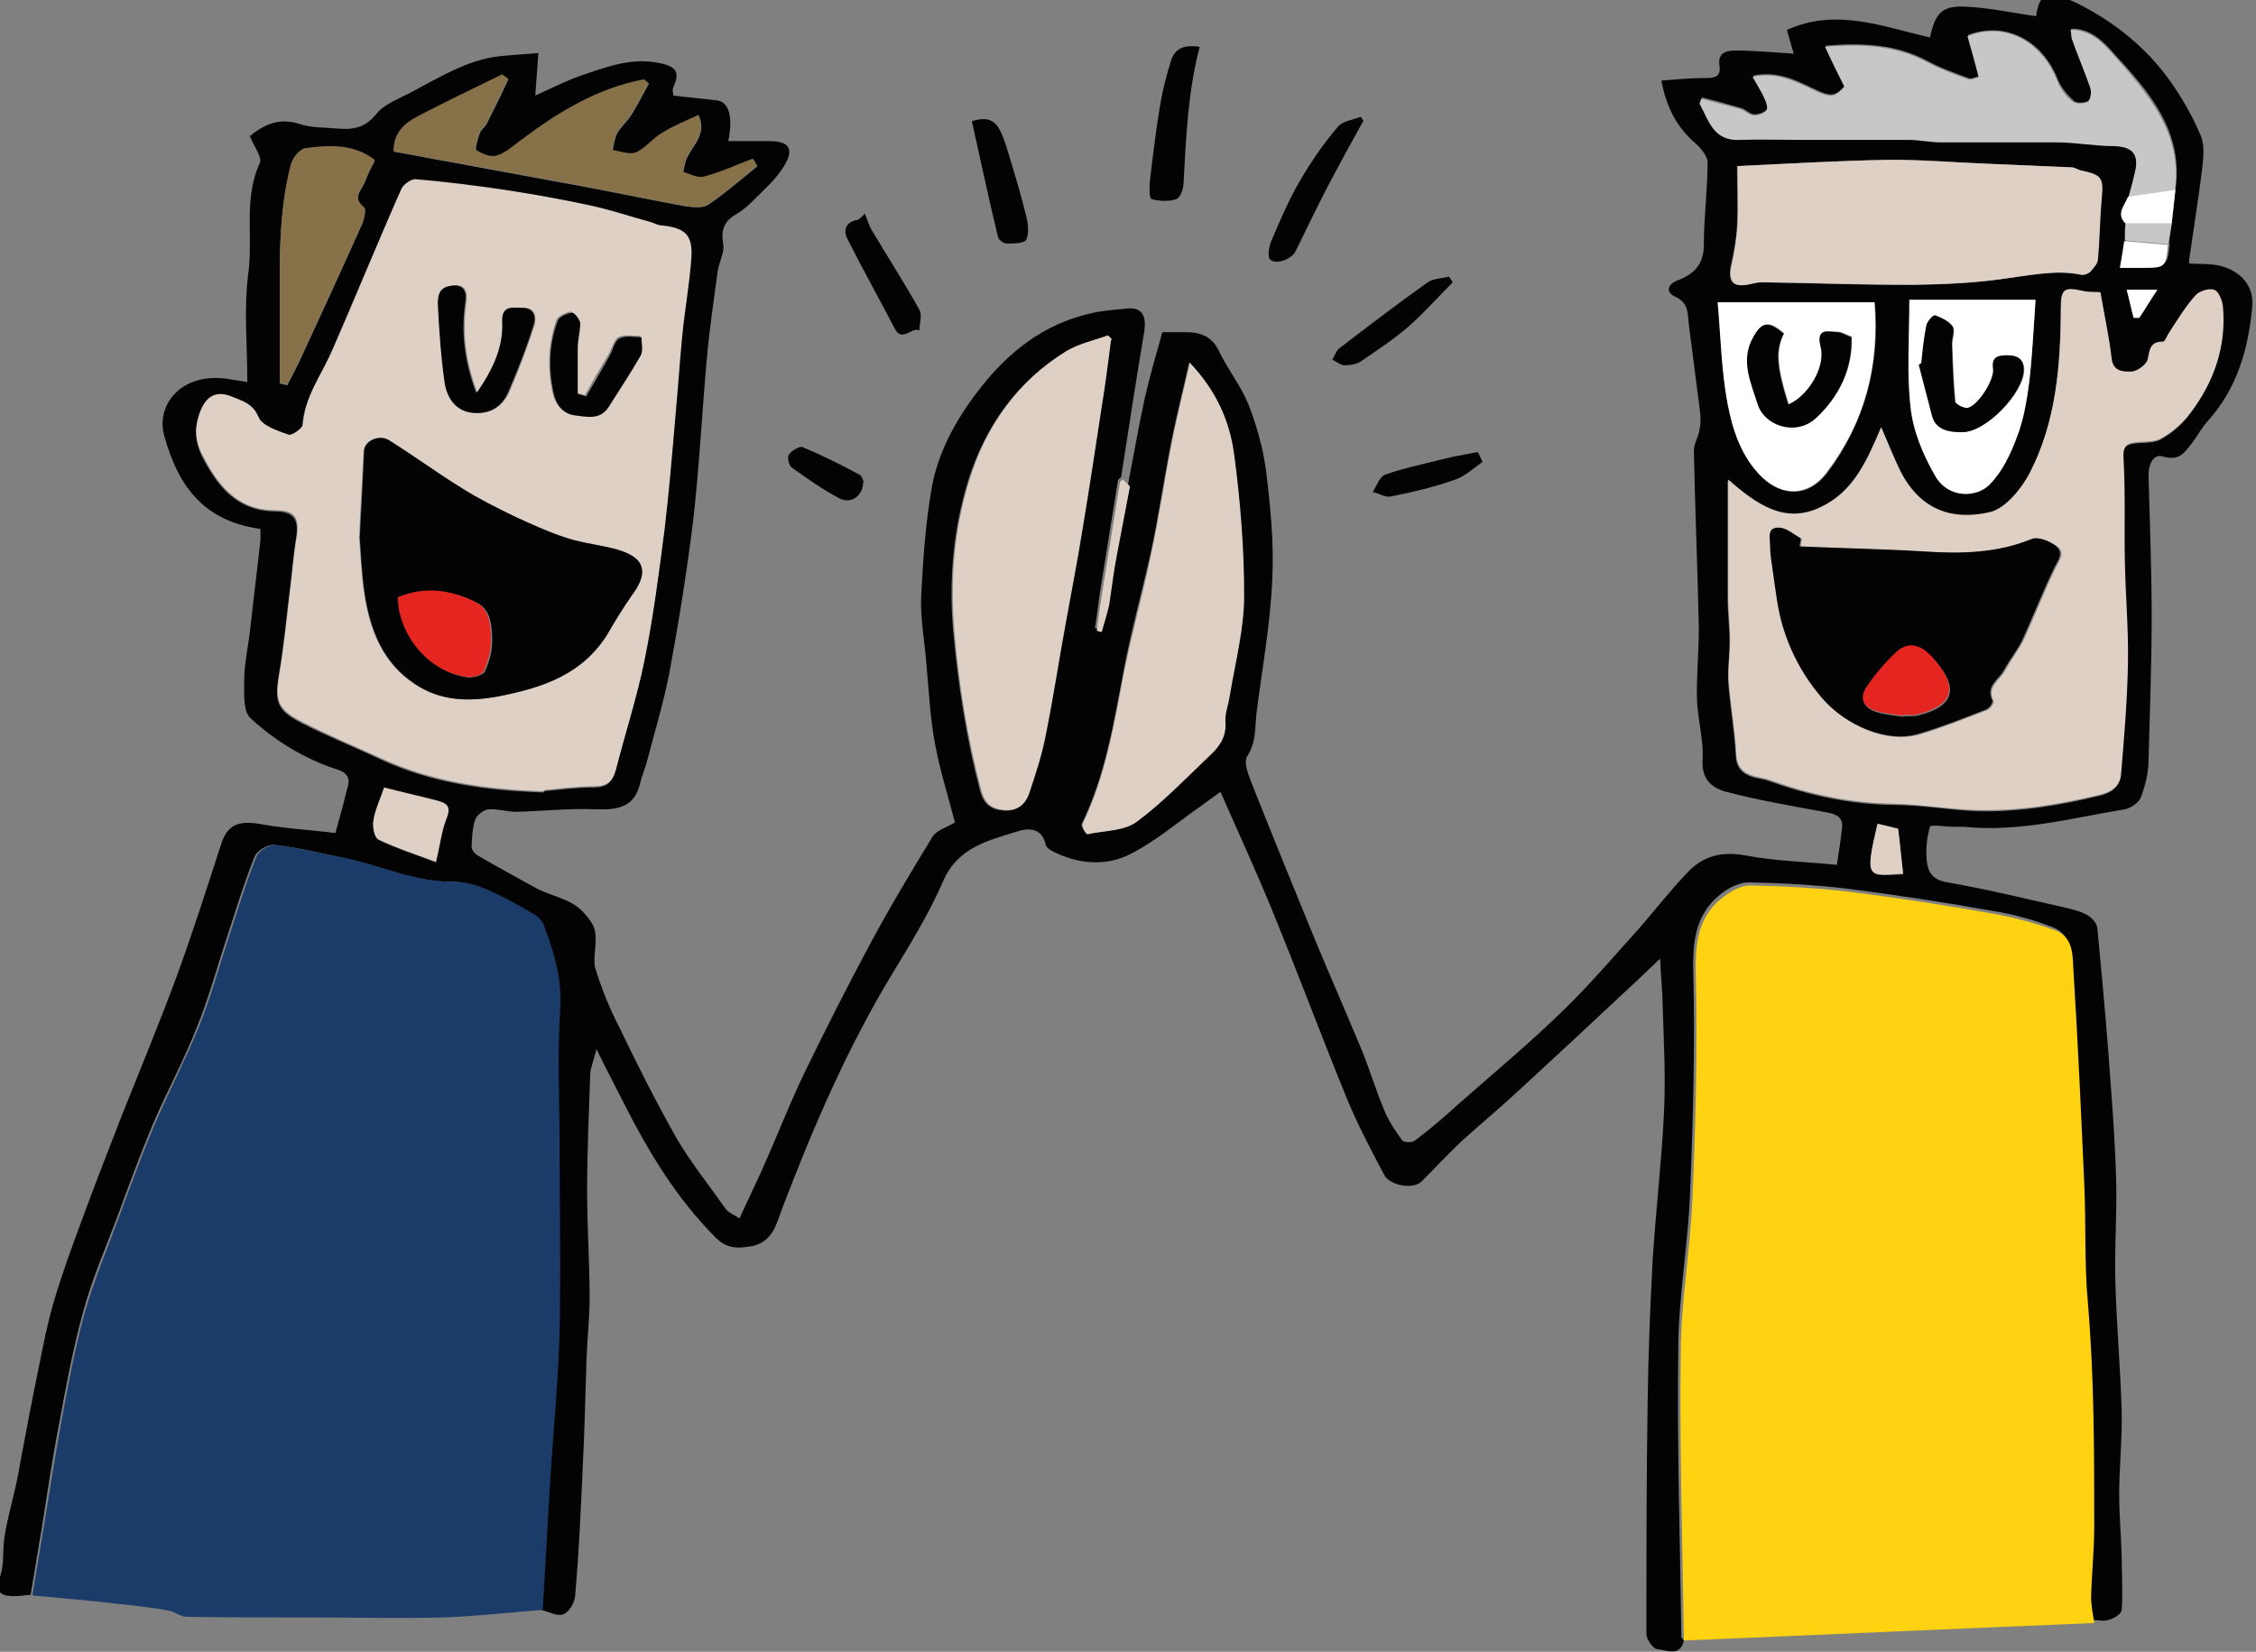
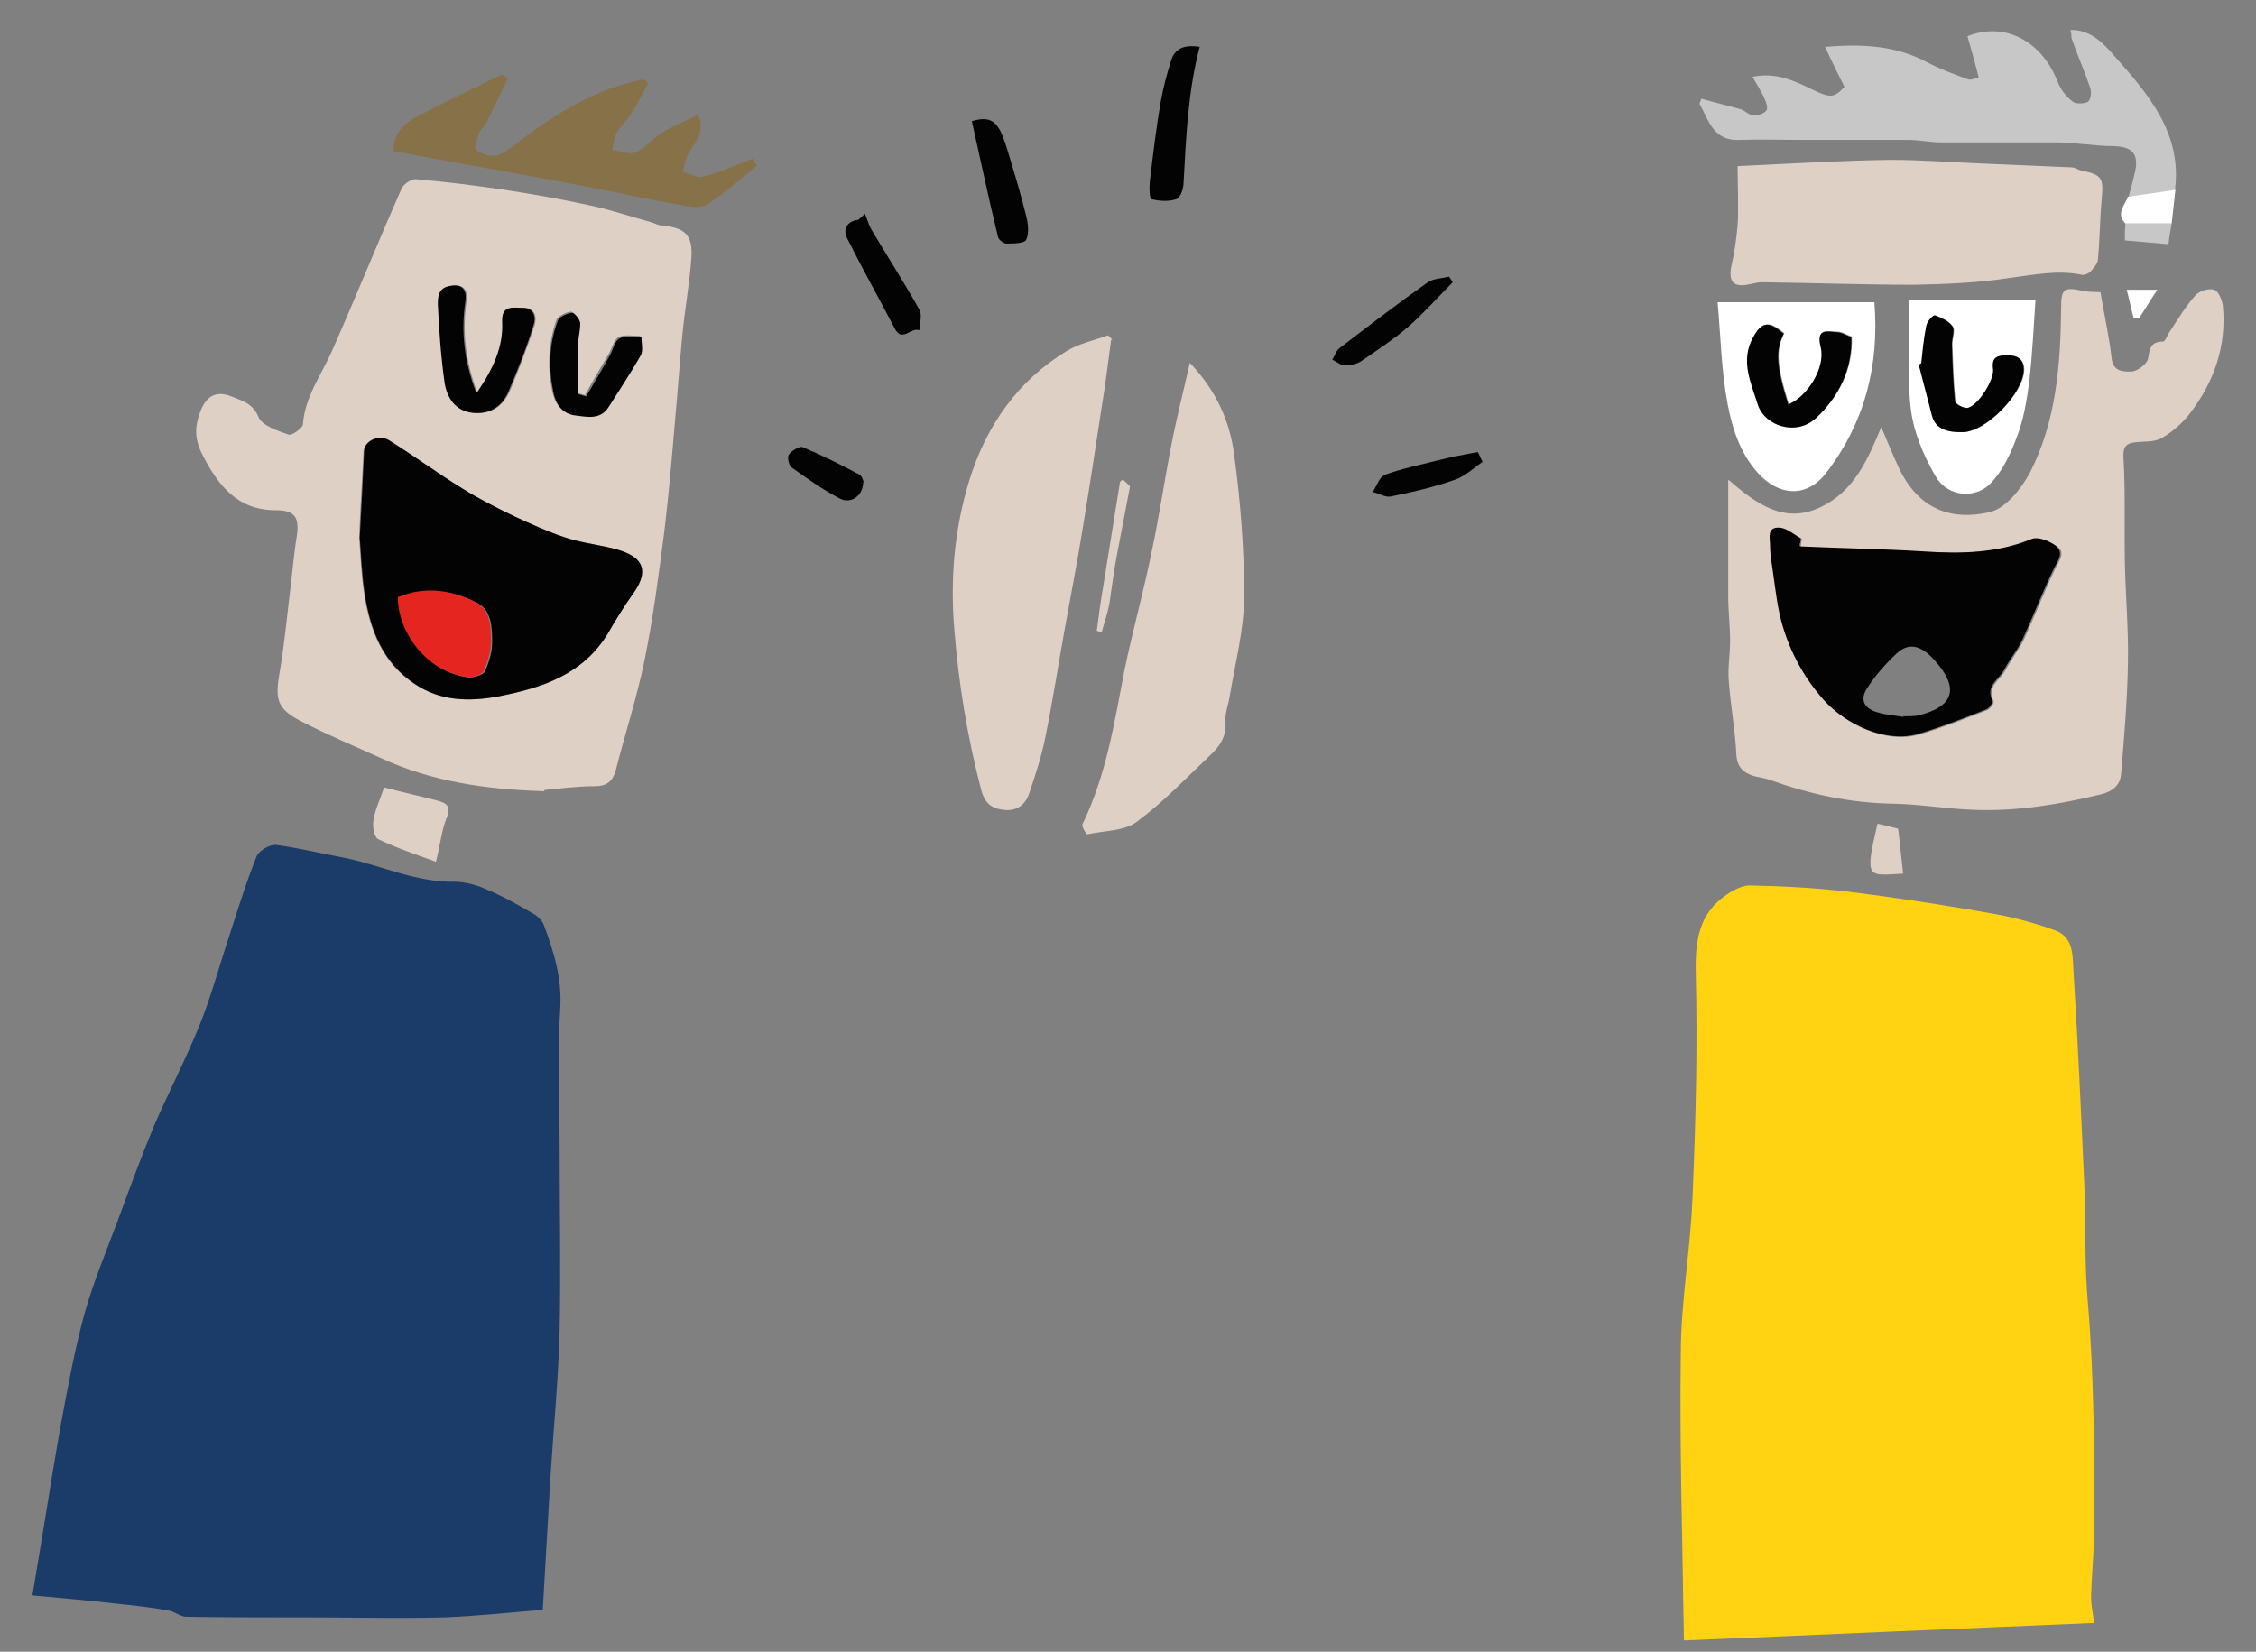
<svg xmlns="http://www.w3.org/2000/svg" id="Calque_2" viewBox="0 0 36.12 26.45">
  <rect x="0" y="0" width="36.12" height="26.45" fill="#808080" stroke="none" />
  <defs>
    <style>.cls-1{fill:#1b3b69;}.cls-1,.cls-2,.cls-3,.cls-4,.cls-5,.cls-6,.cls-7,.cls-8{stroke-width:0px;}.cls-2{fill:#e52520;}.cls-3{fill:#030304;}.cls-4{fill:#fff;}.cls-5{fill:#ffd311;}.cls-6{fill:#c8c7c7;}.cls-7{fill:#877148;}.cls-8{fill:#dfd0c6;}</style>
  </defs>
  <g id="Calque_1-2">
-     <path class="cls-3" d="m26.96,26.27c-.06.27-.28.15-.42.14-.07,0-.18-.16-.18-.24,0-1.25,0-2.5.02-3.74.01-.75.04-1.5.08-2.25.05-.78.14-1.55.18-2.33.03-.58,0-1.16-.02-1.74,0-.23-.03-.46-.04-.76-.17.16-.29.28-.41.39-.61.57-1.22,1.14-1.84,1.71-.29.27-.59.52-.88.78-.24.22-.46.46-.69.69-.13.13-.51.07-.6-.11-.21-.4-.43-.81-.6-1.23-.4-.98-.77-1.97-1.17-2.95-.26-.64-.55-1.27-.85-1.95-.11.08-.22.16-.33.24-.37.26-.71.55-1.1.75-.4.21-.85.17-1.26-.04-.04-.02-.1-.06-.11-.11-.06-.27-.28-.26-.44-.21-.47.15-.96.25-1.2.8-.22.51-.51.98-.8,1.46-.73,1.2-1.28,2.48-1.78,3.79-.09.23-.14.54-.51.6-.23.04-.39.02-.55-.14-.63-.63-1.08-1.38-1.48-2.17-.13-.26-.27-.52-.43-.85-.04.17-.09.28-.1.39-.02.62-.05,1.25-.05,1.88,0,.57.04,1.14.04,1.71,0,.34-.04.67-.05,1.01-.02.57-.03,1.13-.06,1.7-.03.68-.06,1.36-.12,2.04,0,.12-.09.28-.19.32-.09.04-.23-.04-.36-.07.04-.69.08-1.39.12-2.08.05-.8.13-1.6.15-2.4.03-.97,0-1.95,0-2.92,0-.74-.04-1.49.01-2.23.03-.48-.1-.9-.26-1.33-.02-.07-.08-.14-.14-.17-.24-.14-.49-.28-.74-.39-.17-.07-.37-.14-.55-.14-.62.01-1.17-.25-1.75-.38-.37-.08-.74-.17-1.11-.21-.1-.01-.27.09-.31.18-.17.42-.3.85-.44,1.28-.16.48-.29.97-.48,1.44-.21.54-.49,1.05-.72,1.59-.2.48-.38.97-.56,1.46-.19.51-.41,1.01-.55,1.53-.16.58-.27,1.17-.38,1.77-.11.56-.19,1.12-.28,1.68-.06.36-.12.72-.18,1.08-.08,0-.16.02-.24.02-.21,0-.34-.03-.25-.31.07-.2.04-.42.07-.63.04-.26.11-.51.17-.77.04-.17.07-.34.1-.51.09-.48.18-.96.28-1.44.07-.35.14-.71.24-1.05.13-.44.29-.88.45-1.31.21-.57.43-1.14.65-1.7.29-.73.59-1.45.86-2.18.26-.71.49-1.43.72-2.14.1-.31.27-.39.65-.32.39.07.79.09,1.18.14.08-.28.14-.51.2-.75.04-.14-.03-.22-.15-.26-.53-.17-1.01-.46-1.41-.83-.12-.11-.1-.39-.1-.59,0-.29.07-.58.1-.87.05-.46.11-.93.16-1.39,0-.06,0-.12,0-.18-.86-.12-1.3-.62-1.54-1.49-.14-.5.28-1.03,1.03-.91.11.02.22.03.3.05,0-.61-.06-1.2.02-1.78.07-.57-.08-1.17.18-1.73.04-.09-.09-.26-.16-.43.21-.17.46-.31.81-.19.19.06.4.05.61.07.24.02.44-.02.61-.24.12-.15.34-.23.53-.33.46-.24.91-.53,1.44-.59.19-.02.39-.03.62-.05-.02.24-.03.44-.05.68.27-.12.52-.25.79-.34.39-.13.76-.27,1.2-.18.29.06.32.16.22.39-.02.04,0,.09,0,.13.24.03.47.05.71.08.18.03.25.26.17.65.23,0,.45,0,.66,0,.31,0,.4.12.24.39-.14.23-.35.41-.54.6-.07.07-.15.13-.23.18-.2.11-.25.26-.21.49.02.13-.07.28-.09.43-.06.45-.13.91-.17,1.36-.08.87-.12,1.74-.22,2.61-.1.82-.23,1.63-.38,2.44-.09.47-.23.93-.35,1.39-.03.13-.09.26-.12.39-.09.39-.36.43-.7.42-.43-.02-.85.03-1.28.04-.15,0-.3-.05-.44-.04-.08,0-.19.09-.22.16-.05.14-.05.29-.06.44,0,.05.05.11.1.14.31.18.62.35.93.52.26.14.57.17.77.4.08.09.17.2.18.31.03.19-.04.4,0,.57.1.33.23.65.39.96.29.6.59,1.2.92,1.78.23.39.52.75.78,1.12.04.06.13.09.22.15.12-.26.23-.49.34-.73.24-.53.45-1.08.7-1.6.34-.7.69-1.39,1.06-2.08.31-.58.65-1.14.99-1.7.07-.11.25-.16.36-.23-.11-.42-.24-.83-.32-1.26-.08-.43-.1-.87-.14-1.31-.03-.36-.1-.72-.08-1.08.03-.58.07-1.16.17-1.72.1-.55.37-1.05.71-1.5.48-.64,1.07-1.12,1.87-1.29.18-.04.37-.05.55-.07.23-.02.31.11.27.37-.13.78-.25,1.55-.37,2.33-.02.02-.04.03-.05.05-.09.56-.18,1.12-.27,1.68-.04.23-.06.46-.1.69.03,0,.05.01.08.02.04-.15.1-.29.12-.44.05-.26.08-.52.12-.78.06-.37.14-.74.21-1.1.09-.46.17-.93.27-1.39.08-.35.18-.69.28-1.05.13,0,.25,0,.38,0,.24,0,.42.07.53.31.14.29.35.55.47.85.13.33.23.69.28,1.05.07.58.13,1.17.1,1.75-.03.71-.16,1.42-.25,2.12-.03.24,0,.47-.15.71-.08.13.07.41.14.61.32.8.64,1.59.97,2.39.23.55.47,1.1.7,1.65.14.33.24.68.38,1.01.07.18.18.34.29.49.03.04.17.04.21,0,.24-.18.46-.37.68-.57.58-.51,1.17-1,1.72-1.54.42-.41.8-.86,1.19-1.29.26-.3.5-.61.78-.9.25-.26.55-.33.92-.26.48.09.97.1,1.46.15.03-.2.06-.38.08-.57.03-.19-.08-.24-.24-.27-.54-.1-1.08-.19-1.61-.33-.23-.06-.4-.2-.38-.51.02-.32-.08-.65-.09-.97-.01-.38.03-.76.03-1.14-.02-.95-.06-1.89-.08-2.84,0-.11.07-.22.09-.33.02-.1.02-.2.01-.29-.06-.47-.12-.93-.18-1.4-.02-.18,0-.35-.22-.45-.14-.06-.14-.19.04-.26.26-.1.42-.25.42-.57,0-.44.06-.88.06-1.32,0-.1-.11-.23-.2-.31-.29-.25-.46-.57-.54-1,.25-.02.48-.04.7-.04.14,0,.26-.01.23-.2-.03-.21.11-.24.26-.24.3,0,.6.03.93.05-.04-.13-.07-.24-.11-.38.79-.36,1.54-.05,2.29.12.09-.41.2-.52.62-.49.36.02.72.1,1.08.15.05-.37.18-.44.67-.2.58.29,1.09.7,1.47,1.23.19.27.36.56.49.87.07.15.05.35.03.53-.06.49-.14.98-.21,1.47,0,.02,0,.05,0,.06.17.01.35,0,.51.04.33.09.53.33.5.65-.06.67-.24,1.31-.71,1.83-.1.11-.16.23-.25.35-.12.15-.2.3-.47.22-.16-.05-.24.15-.23.32.02.75.05,1.5.05,2.25,0,.76-.03,1.52-.05,2.29,0,.2-.05.4-.12.59-.03.09-.16.18-.26.2-.85.14-1.69.37-2.57.28-.05,0-.11,0-.16,0-.14,0-.38-.04-.39,0-.05.17-.07.37-.05.55.02.18.09.3.33.34.64.11,1.28.27,1.91.41.12.03.24.06.34.12.07.04.14.13.15.2.06.63.12,1.27.17,1.91.05.69.11,1.39.13,2.08.02.57-.03,1.14-.01,1.72.02.68.08,1.35.1,2.03.01.44-.04.89-.04,1.33,0,.33.03.66.04.99,0,.29.02.57,0,.86,0,.06-.12.14-.21.16-.08.03-.18,0-.27,0-.02-.14-.06-.28-.05-.42,0-.37.05-.74.05-1.12,0-1.19,0-2.38-.1-3.57-.05-.64-.03-1.28-.06-1.93-.05-1.12-.1-2.24-.17-3.36-.02-.25.02-.57-.29-.69-.31-.12-.63-.21-.95-.26-.78-.14-1.57-.26-2.35-.36-.52-.06-1.05-.09-1.57-.1-.13,0-.29.07-.4.15-.43.31-.5.73-.49,1.25.03,1.18,0,2.37-.05,3.55-.03.85-.19,1.7-.19,2.56-.02,1.53.03,3.05.05,4.58Zm7.76-22.36c.02-.11.04-.22.05-.33.02-.18.04-.36.06-.54.14-.94-.43-1.58-.99-2.19-.15-.17-.36-.4-.68-.39,0,.07,0,.11.02.14.1.26.21.51.29.77.02.07.01.2-.03.24-.05.04-.2.05-.24,0-.1-.09-.2-.21-.25-.33-.24-.63-.84-.95-1.44-.72.06.21.12.43.18.66-.06.01-.13.05-.17.03-.22-.08-.45-.16-.65-.27-.5-.27-1.04-.3-1.64-.25.12.24.22.44.31.64-.16.18-.23.18-.5.05-.29-.14-.59-.29-.97-.21.07.12.14.23.19.35.03.06.06.16.03.19-.04.05-.13.08-.2.08-.07,0-.14-.08-.21-.1-.21-.06-.42-.12-.63-.17l-.03.08c.14.27.22.61.66.58.31-.02.62,0,.93,0,.58,0,1.17,0,1.75,0,.18,0,.35.04.53.04.61,0,1.23,0,1.84,0,.31,0,.62.05.93.06.27,0,.39.11.34.38-.03.15-.07.29-.11.43-.06.14-.2.27-.04.43,0,.09,0,.18-.01.27-.02.14-.05.27-.07.43.16,0,.27,0,.39,0,.33,0,.35-.02.38-.38ZM8.71,12.67c.22-.02.51-.06.8-.06.2,0,.29-.08.34-.26.15-.59.34-1.16.46-1.76.14-.69.23-1.39.32-2.09.07-.59.12-1.18.17-1.77.04-.43.06-.87.11-1.3.04-.43.12-.86.15-1.29.03-.35-.1-.46-.47-.51-.06,0-.11-.04-.17-.05-.33-.09-.65-.2-.98-.27-.45-.1-.91-.18-1.37-.25-.47-.07-.94-.13-1.42-.17-.07,0-.2.08-.23.15-.38.86-.74,1.73-1.11,2.59-.17.39-.44.74-.47,1.19,0,.06-.17.18-.23.16-.18-.06-.42-.14-.48-.28-.09-.23-.27-.27-.43-.33-.27-.11-.43,0-.52.29-.07.23-.05.43.05.64.25.49.56.88,1.17.89.3,0,.39.12.34.43-.05.3-.07.6-.11.9-.05.42-.09.83-.16,1.25-.08.46-.05.6.36.81.41.21.84.38,1.26.58.8.37,1.66.5,2.61.53Zm18.95-4.99c0,.68,0,1.28,0,1.89,0,.24.03.47.03.71,0,.22-.03.44-.02.66.03.39.1.77.12,1.16.01.21.12.3.29.35.08.02.17.03.25.06.64.23,1.29.37,1.98.38.44,0,.88.08,1.33.1.67.02,1.33-.09,1.99-.25.2-.05.31-.16.32-.33.05-.59.1-1.19.11-1.78,0-.54-.04-1.09-.05-1.63-.01-.54,0-1.08-.02-1.62,0-.15,0-.24.14-.27.15-.03.33,0,.46-.07.18-.1.35-.24.47-.41.38-.5.58-1.07.52-1.71,0-.1-.07-.24-.14-.26-.09-.03-.24.02-.3.09-.16.18-.28.38-.41.58-.04.06-.08.16-.11.16-.21,0-.2.12-.24.28-.02.09-.17.2-.27.2-.11,0-.29,0-.31-.2-.05-.36-.12-.71-.18-1.07-.09,0-.18,0-.27-.02-.32-.07-.36-.04-.36.28,0,.91-.07,1.81-.5,2.63-.13.26-.38.57-.64.63-.59.14-1.11-.03-1.44-.67-.11-.21-.19-.43-.3-.69-.23.53-.45,1.03-.97,1.28-.58.28-1.03-.05-1.48-.44Zm-9.87-2.23l-.07-.07c-.22.08-.46.13-.66.25-.78.49-1.29,1.2-1.56,2.07-.24.78-.31,1.58-.24,2.4.08.87.21,1.72.43,2.56.06.22.17.3.37.32.21.02.34-.09.4-.27.1-.3.2-.6.26-.91.12-.59.22-1.19.32-1.79.09-.5.19-1,.27-1.51.11-.66.21-1.32.31-1.98.05-.36.1-.72.15-1.07Zm10.02-2.79c0,.35.01.65,0,.95-.01.22-.05.43-.1.65-.05.26.04.35.3.29.06-.01.12-.03.18-.03.81.01,1.63.05,2.44.04.51,0,1.03-.03,1.54-.11.38-.06.76-.13,1.15-.05.04,0,.11-.02.14-.05.05-.06.12-.13.12-.2.03-.32.03-.64.06-.96.04-.34,0-.39-.33-.46-.05-.01-.1-.05-.15-.05-.47-.02-.93-.04-1.4-.06-.5-.02-1-.07-1.5-.06-.79.01-1.58.06-2.46.1Zm-8.77,3.14c-.11.49-.22.92-.3,1.34-.11.56-.19,1.12-.31,1.68-.14.64-.32,1.27-.44,1.92-.16.83-.29,1.67-.67,2.45-.02.03.06.16.08.16.27-.05.59-.05.79-.2.43-.31.8-.71,1.18-1.07.15-.14.26-.3.24-.53,0-.14.05-.28.07-.42.08-.53.22-1.06.23-1.6,0-.75-.06-1.51-.16-2.26-.07-.53-.28-1.02-.72-1.48Zm-6.92-3.15s-.04-.07-.06-.1c-.26.1-.52.21-.79.29-.1.03-.22-.05-.33-.08.02-.09.03-.19.08-.27.1-.19.29-.35.17-.64-.19.09-.39.17-.57.28-.15.09-.27.25-.43.32-.1.04-.25-.02-.38-.04.02-.09.03-.19.07-.27.06-.11.16-.19.23-.3.1-.16.19-.34.28-.5-.02-.02-.05-.04-.07-.06-.75.14-1.38.53-1.98.98-.12.09-.24.2-.38.24-.1.03-.24-.03-.33-.09-.03-.02.02-.18.05-.27.02-.06.08-.1.11-.15.12-.24.24-.48.35-.72-.03-.02-.06-.05-.09-.07-.45.22-.9.44-1.35.67-.21.11-.4.26-.39.56.29.05.58.11.87.16.72.13,1.45.27,2.17.4.53.1,1.06.21,1.6.31.13.02.3.04.39-.02.28-.19.53-.41.79-.62Zm17.9,2.2h-2.51c.05.56.05,1.11.16,1.63.08.42.22.84.55,1.17.33.32.75.3,1.03-.07.61-.81.85-1.72.77-2.73Zm.55-.04c0,.61-.05,1.17.02,1.72.04.38.2.76.39,1.09.21.37.67.36.88.14.19-.2.33-.48.43-.75.11-.28.16-.59.2-.89.05-.44.07-.88.1-1.31h-2.02Zm-26.09,1.33s.08.02.12.03c.08-.16.17-.32.24-.48.32-.69.64-1.39.95-2.08.04-.08.07-.24.04-.27-.21-.17-.03-.3.02-.44.04-.11.09-.21.15-.32-.35-.26-.73-.24-1.1-.19-.09.01-.21.15-.24.25-.15.57-.18,1.15-.18,1.74,0,.59,0,1.18,0,1.77Zm1.67,6.48c-.06.18-.14.35-.17.52-.02.1.02.28.08.31.29.14.59.23.92.36.06-.28.09-.5.17-.7.07-.19,0-.24-.15-.28-.27-.07-.54-.13-.85-.21Zm23.91.58c-.21.9-.15.83.41.8-.03-.24-.05-.49-.08-.72-.12-.03-.22-.05-.33-.08Zm3.99-8.56c.04.16.08.31.11.45.03,0,.06,0,.09,0,.09-.13.17-.27.29-.45h-.49Z" />
    <path class="cls-1" d="m.52,25.54c.06-.36.12-.72.18-1.08.09-.56.18-1.12.28-1.68.11-.59.22-1.19.38-1.77.15-.52.36-1.02.55-1.53.18-.49.36-.98.56-1.46.23-.53.5-1.05.72-1.59.19-.47.32-.96.48-1.44.14-.43.27-.86.44-1.28.04-.09.21-.19.31-.18.37.05.74.14,1.11.21.58.12,1.13.39,1.75.38.18,0,.38.06.55.14.26.11.5.25.74.39.06.04.12.11.14.17.16.43.29.85.26,1.33-.05.74-.01,1.49-.01,2.23,0,.97.02,1.95,0,2.92-.02.8-.1,1.6-.15,2.4-.04.69-.08,1.39-.12,2.08-.52.04-1.05.1-1.57.12-.74.02-1.48,0-2.22,0-.13,0-.27,0-.4,0-.51,0-1.01,0-1.52-.01-.09,0-.18-.08-.28-.1-.28-.05-.56-.08-.84-.11-.44-.05-.88-.09-1.33-.13Z" />
    <path class="cls-5" d="m26.96,26.27c-.02-1.53-.07-3.05-.05-4.58,0-.85.16-1.7.19-2.56.05-1.18.08-2.37.05-3.55-.01-.52.05-.95.49-1.25.11-.08.27-.16.4-.15.53.01,1.05.04,1.57.1.79.1,1.57.22,2.35.36.32.06.65.15.95.26.31.12.27.44.29.69.07,1.12.12,2.24.17,3.36.03.64,0,1.29.06,1.93.1,1.19.1,2.38.1,3.57,0,.37-.04.74-.05,1.12,0,.14.03.28.05.42-2.19.09-4.39.19-6.58.28Z" />
    <path class="cls-3" d="m19.21.74c-.19.72-.22,1.45-.26,2.18,0,.1-.05.25-.12.27-.12.04-.27.03-.39,0-.04-.01-.04-.19-.03-.29.05-.42.1-.84.17-1.25.04-.23.1-.46.17-.68.07-.23.26-.25.46-.22Z" />
-     <path class="cls-3" d="m21.82,1.95c-.19.34-.38.69-.56,1.03-.18.35-.35.7-.52,1.05-.06.12-.32.22-.41.12-.04-.05-.01-.2.02-.28.14-.33.28-.66.46-.97.18-.31.38-.6.61-.87.07-.09.24-.11.37-.16.01.02.03.05.04.07Z" />
    <path class="cls-3" d="m15.56,1.94c.37-.11.45.06.59.53.1.33.2.66.28.99.03.12.05.27,0,.38-.03.06-.21.06-.32.06-.04,0-.12-.06-.13-.1-.15-.62-.28-1.23-.42-1.86Z" />
    <path class="cls-3" d="m13.85,3.43c.04.09.06.18.11.26.25.42.52.84.76,1.27.05.09,0,.22,0,.33-.13-.06-.28.21-.4-.04-.25-.48-.52-.96-.76-1.44-.07-.15.01-.27.18-.29.04-.03.07-.06.11-.1Z" />
    <path class="cls-3" d="m23.26,4.52c-.24.24-.46.49-.71.71-.23.2-.49.37-.75.55-.07.05-.18.07-.27.07-.07,0-.13-.06-.2-.09.04-.06.06-.14.11-.18.47-.36.94-.72,1.42-1.06.09-.06.22-.06.34-.09.02.03.04.06.06.09Z" />
    <path class="cls-3" d="m23.73,7.4c-.14.1-.28.23-.43.28-.34.12-.68.2-1.03.27-.09.02-.19-.05-.29-.07.06-.1.11-.25.2-.28.28-.1.57-.16.85-.23.08-.02.17-.04.25-.06.13-.02.25-.05.38-.07.03.05.05.11.08.16Z" />
    <path class="cls-3" d="m13.82,7.72c0,.22-.2.36-.38.26-.27-.14-.52-.32-.76-.49-.05-.03-.08-.17-.05-.21.04-.06.17-.14.22-.12.31.13.61.28.91.44.04.02.06.1.07.12Z" />
    <path class="cls-8" d="m18.09,7.8c-.07.37-.14.73-.21,1.1-.05.26-.08.52-.12.78-.03.15-.08.29-.12.44-.03,0-.05-.01-.08-.02.03-.23.06-.46.1-.69.09-.56.18-1.12.27-1.68,0-.02.03-.04.05-.05.04.04.08.07.11.11Z" />
    <path class="cls-8" d="m8.71,12.67c-.96-.03-1.81-.16-2.61-.53-.42-.19-.85-.37-1.26-.58-.41-.21-.44-.35-.36-.81.07-.41.11-.83.16-1.25.04-.3.06-.6.11-.9.05-.32-.03-.43-.34-.43-.61,0-.92-.4-1.17-.89-.11-.21-.13-.41-.05-.64.09-.28.25-.4.52-.29.17.07.34.11.43.33.06.14.31.22.48.28.05.02.22-.1.23-.16.03-.45.3-.8.47-1.19.38-.86.73-1.73,1.11-2.59.03-.07.16-.16.23-.15.47.04.95.1,1.42.17.46.07.91.15,1.37.25.33.07.65.18.98.27.06.02.11.05.17.05.37.04.49.15.47.51-.03.43-.11.86-.15,1.29-.04.43-.07.87-.11,1.3-.05.59-.1,1.18-.17,1.77-.09.7-.18,1.4-.32,2.09-.12.59-.31,1.17-.46,1.76-.05.18-.14.26-.34.26-.29,0-.58.04-.8.06Zm-2.96-4.06c.02.24.03.57.08.9.09.58.29,1.1.8,1.44.42.28.88.29,1.35.2.7-.13,1.34-.34,1.74-1,.13-.21.25-.42.39-.62.37-.51.02-.68-.4-.77-.23-.05-.46-.09-.69-.16-.27-.09-.53-.21-.79-.33-.29-.14-.57-.28-.84-.45-.4-.25-.78-.52-1.17-.77-.16-.1-.39.01-.4.18-.02.43-.05.86-.07,1.38Zm1.89-2.33c-.19-.51-.24-.97-.17-1.45.03-.2-.06-.29-.25-.25-.18.03-.2.17-.19.29.02.43.04.85.11,1.27.03.23.16.43.44.47.28.03.47-.1.58-.34.15-.35.28-.7.4-1.06.03-.1.03-.28-.17-.28-.15,0-.34-.06-.33.22.02.4-.14.75-.4,1.13Zm1.74.05c-.05-.01-.1-.03-.15-.04,0-.25,0-.49,0-.74,0-.13.05-.26.04-.39,0-.06-.09-.17-.13-.17-.08.01-.2.07-.23.13-.13.37-.15.75-.07,1.14.04.2.15.35.33.37.19.03.42.09.56-.14.17-.27.36-.54.51-.82.04-.08.01-.19.01-.29-.12,0-.25-.03-.35.02-.07.04-.1.17-.15.26-.13.22-.26.44-.38.66Z" />
    <path class="cls-8" d="m27.67,7.68c.45.39.9.72,1.48.44.53-.25.75-.75.97-1.28.11.26.2.48.3.69.32.64.84.81,1.44.67.25-.06.5-.37.64-.63.42-.82.49-1.72.5-2.63,0-.32.04-.35.36-.28.09.02.18.01.27.02.06.36.14.71.18,1.07.03.21.2.2.31.2.1,0,.25-.12.27-.2.03-.15.03-.28.24-.28.04,0,.07-.11.11-.16.13-.2.25-.4.41-.58.06-.07.22-.12.3-.09.07.02.13.17.14.26.06.64-.14,1.21-.52,1.71-.12.16-.29.31-.47.41-.13.07-.31.04-.46.07-.14.03-.15.12-.14.27.03.54.01,1.08.02,1.62.01.54.06,1.09.05,1.63-.01.6-.06,1.19-.11,1.78-.01.17-.12.28-.32.33-.66.16-1.32.27-1.99.25-.44-.01-.88-.09-1.33-.1-.69-.01-1.34-.15-1.98-.38-.08-.03-.17-.04-.25-.06-.17-.05-.28-.14-.29-.35-.02-.39-.09-.77-.12-1.16-.02-.22.02-.44.02-.66,0-.24-.03-.47-.03-.71,0-.6,0-1.2,0-1.89Zm1.16,1.07s.01-.08.02-.12c-.11-.06-.22-.16-.33-.17-.22-.02-.16.17-.16.29,0,.15.03.3.05.45.04.28.07.56.15.83.13.44.35.84.66,1.19.34.39.99.7,1.52.54.37-.11.72-.25,1.08-.39.05-.02.11-.11.1-.14-.12-.24.11-.34.19-.5.09-.17.22-.33.3-.5.17-.37.32-.76.5-1.13.07-.14.17-.26.01-.36-.1-.07-.28-.14-.37-.1-.56.22-1.14.23-1.73.2-.66-.04-1.32-.05-1.97-.08Z" />
    <path class="cls-8" d="m17.79,5.44c-.05.36-.09.72-.15,1.07-.1.66-.2,1.32-.31,1.98-.08.5-.18,1.01-.27,1.51-.11.6-.2,1.2-.32,1.79-.06.31-.16.61-.26.91-.06.18-.19.29-.4.27-.2-.02-.31-.1-.37-.32-.22-.84-.36-1.69-.43-2.56-.07-.82,0-1.62.24-2.4.27-.87.77-1.59,1.56-2.07.2-.12.44-.17.66-.25l.07.07Z" />
    <path class="cls-8" d="m27.81,2.66c.88-.04,1.67-.09,2.46-.1.5,0,1,.04,1.5.06.47.02.93.04,1.4.06.05,0,.1.04.15.05.34.07.36.12.33.46-.03.32-.03.64-.06.96,0,.07-.07.14-.12.2-.03.03-.1.06-.14.05-.39-.08-.76,0-1.15.05-.51.08-1.03.1-1.54.11-.81,0-1.63-.03-2.44-.04-.06,0-.12.02-.18.03-.26.06-.35-.03-.3-.29.05-.21.08-.43.1-.65.02-.3,0-.6,0-.95Z" />
    <path class="cls-8" d="m19.04,5.8c.44.46.65.95.72,1.48.1.75.16,1.5.16,2.26,0,.53-.14,1.06-.23,1.6-.02.14-.08.28-.07.42.02.23-.09.39-.24.53-.39.37-.76.76-1.18,1.07-.2.15-.52.14-.79.2-.02,0-.09-.12-.08-.16.38-.78.51-1.62.67-2.45.13-.64.31-1.27.44-1.92.12-.56.2-1.12.31-1.68.08-.43.19-.85.3-1.34Z" />
    <path class="cls-6" d="m34.08,3.15c.04-.14.08-.29.11-.43.05-.27-.07-.37-.34-.38-.31,0-.62-.06-.93-.06-.61,0-1.23,0-1.84,0-.18,0-.35-.04-.53-.04-.58,0-1.17,0-1.75,0-.31,0-.62-.01-.93,0-.44.03-.51-.31-.66-.58l.03-.08c.21.06.42.11.63.17.07.02.14.1.21.1.07,0,.16-.03.2-.08.03-.04,0-.13-.03-.19-.05-.12-.12-.22-.19-.35.38-.08.68.07.97.21.27.13.34.13.5-.05-.1-.2-.2-.4-.31-.64.61-.05,1.14-.02,1.64.25.21.11.43.19.65.27.05.02.11-.02.17-.03-.06-.24-.12-.45-.18-.66.6-.24,1.19.08,1.44.72.05.13.14.25.25.33.05.04.19.03.24,0,.05-.04.06-.17.03-.24-.09-.26-.2-.51-.29-.77-.01-.03,0-.07-.02-.14.32-.01.53.22.68.39.55.62,1.12,1.26.99,2.19-.25.04-.5.07-.75.11Z" />
    <path class="cls-7" d="m12.12,2.65c-.26.21-.51.44-.79.62-.09.06-.26.05-.39.02-.53-.09-1.06-.21-1.6-.31-.72-.14-1.45-.27-2.17-.4-.29-.05-.57-.11-.87-.16,0-.3.18-.45.39-.56.44-.23.9-.45,1.35-.67.03.02.06.05.09.07-.12.24-.23.48-.35.72-.03.05-.09.09-.11.15-.03.09-.08.25-.05.27.09.06.23.12.33.09.14-.04.26-.15.38-.24.6-.45,1.23-.84,1.98-.98.02.02.05.04.07.06-.09.17-.18.34-.28.5-.07.11-.17.19-.23.3-.04.08-.05.18-.07.27.13.02.28.08.38.04.16-.07.27-.23.43-.32.18-.11.38-.19.57-.28.12.29-.07.45-.17.64-.04.08-.05.18-.08.27.11.03.23.1.33.08.27-.07.53-.19.79-.29.02.03.04.07.06.1Z" />
    <path class="cls-4" d="m30.01,4.84c.08,1.01-.15,1.92-.77,2.73-.28.37-.69.39-1.03.07-.33-.32-.47-.75-.55-1.17-.1-.53-.11-1.07-.16-1.63h2.51Zm-1.45.49c-.24-.2-.34-.18-.48.06-.21.38-.04.72.07,1.07.11.36.62.51.94.22.35-.33.58-.77.56-1.29-.09-.03-.16-.08-.23-.08-.16,0-.34-.07-.26.24.08.32-.21.79-.52.92-.19-.61-.21-.87-.07-1.14Z" />
    <path class="cls-4" d="m30.57,4.8h2.02c-.03.43-.05.87-.1,1.31-.04.3-.09.61-.2.89-.1.27-.23.55-.43.75-.21.22-.67.24-.88-.14-.19-.33-.35-.71-.39-1.09-.06-.55-.02-1.11-.02-1.72Zm.19,1.02s-.02.01-.03.02c.07.27.14.54.21.81.07.26.3.27.48.27.38,0,.99-.63.99-1,0-.16-.1-.23-.26-.23-.15,0-.26.02-.23.22.03.18-.22.57-.4.62-.06.02-.21-.06-.21-.1-.03-.3-.04-.61-.05-.92,0-.1.05-.22.01-.28-.06-.09-.18-.14-.28-.18-.03,0-.13.1-.14.17-.04.2-.06.4-.08.6Z" />
-     <path class="cls-7" d="m4.48,6.13c0-.59,0-1.18,0-1.77,0-.58.03-1.17.18-1.74.03-.1.14-.24.24-.25.38-.05.76-.07,1.1.19-.05.11-.11.21-.15.32-.05.14-.23.27-.02.44.04.03,0,.19-.04.27-.31.7-.63,1.39-.95,2.08-.08.16-.16.32-.24.48-.04-.01-.08-.02-.12-.03Z" />
    <path class="cls-8" d="m6.15,12.61c.31.08.58.14.85.21.15.04.23.09.15.28-.08.2-.1.42-.17.7-.33-.12-.63-.22-.92-.36-.07-.03-.1-.21-.08-.31.03-.18.11-.34.17-.52Z" />
    <path class="cls-4" d="m34.08,3.15c.25-.04.5-.07.75-.11-.02.18-.04.36-.06.54-.25,0-.49,0-.74,0-.16-.16-.01-.29.04-.43Z" />
    <path class="cls-8" d="m30.06,13.19c.12.03.22.05.33.08.03.23.05.47.08.72-.57.03-.62.1-.41-.8Z" />
-     <path class="cls-4" d="m34.71,3.91c-.03.36-.04.38-.38.38-.11,0-.23,0-.39,0,.03-.16.05-.3.07-.43.23.02.46.04.69.06Z" />
+     <path class="cls-4" d="m34.71,3.91Z" />
    <path class="cls-6" d="m34.71,3.91c-.23-.02-.46-.04-.69-.06,0-.09,0-.18.01-.27.25,0,.49,0,.74,0-.02.11-.04.22-.05.33Z" />
    <path class="cls-4" d="m34.05,4.64h.49c-.12.18-.2.32-.29.45-.03,0-.06,0-.09,0-.04-.15-.07-.3-.11-.45Z" />
    <path class="cls-3" d="m5.76,8.61c.03-.52.05-.95.07-1.38,0-.17.24-.28.4-.18.4.25.78.53,1.17.77.27.17.55.31.84.45.26.12.52.24.79.33.22.08.46.11.69.16.43.09.78.26.4.77-.14.2-.27.41-.39.62-.4.65-1.04.86-1.74,1-.48.09-.94.08-1.35-.2-.51-.34-.71-.86-.8-1.44-.05-.33-.06-.66-.08-.9Zm.63.95c-.01.56.46,1.21,1.12,1.29.08,0,.22-.04.25-.09.07-.15.12-.32.12-.48,0-.23-.01-.52-.25-.63-.38-.19-.8-.25-1.23-.08Z" />
    <path class="cls-3" d="m7.64,6.28c.26-.38.42-.73.4-1.13-.01-.27.17-.22.33-.22.2,0,.21.18.17.28-.11.36-.25.71-.4,1.06-.1.24-.3.37-.58.34-.27-.03-.4-.24-.44-.47-.06-.42-.09-.85-.11-1.27,0-.12.01-.26.19-.29.19-.04.28.05.25.25-.07.48-.02.94.17,1.45Z" />
    <path class="cls-3" d="m9.39,6.34c.13-.22.26-.44.38-.66.05-.09.07-.22.15-.26.1-.05.23-.02.35-.02,0,.1.03.21-.01.29-.16.28-.34.55-.51.82-.14.23-.37.16-.56.14-.18-.03-.29-.17-.33-.37-.08-.39-.07-.77.07-1.14.02-.07.15-.12.23-.13.04,0,.13.11.13.17,0,.13-.04.26-.04.39,0,.25,0,.49,0,.74.05.01.1.03.15.04Z" />
    <path class="cls-3" d="m28.83,8.75c.66.03,1.32.04,1.97.08.59.04,1.17.03,1.73-.2.1-.04.27.03.37.1.15.11.06.23-.01.36-.18.37-.33.76-.5,1.13-.08.18-.21.33-.3.5-.08.16-.31.26-.19.5.01.03-.05.12-.1.14-.36.14-.71.28-1.08.39-.53.16-1.18-.16-1.52-.54-.31-.35-.53-.75-.66-1.19-.08-.27-.11-.55-.15-.83-.02-.15-.05-.3-.05-.45,0-.12-.06-.31.16-.29.11.01.22.11.33.17,0,.04-.01.08-.02.12Zm1.64,2.72c.08,0,.16,0,.23-.01.58-.14.68-.43.28-.88-.22-.25-.42-.3-.62-.11-.17.16-.33.34-.46.54-.13.19-.06.34.17.4.14.04.28.05.41.07Z" />
    <path class="cls-3" d="m28.56,5.34c-.14.27-.12.53.07,1.14.31-.13.6-.59.52-.92-.08-.31.11-.25.26-.24.07,0,.15.05.23.08.02.52-.21.96-.56,1.29-.31.3-.83.14-.94-.22-.11-.35-.28-.7-.07-1.07.13-.24.24-.27.48-.06Z" />
    <path class="cls-3" d="m30.76,5.82c.02-.2.04-.4.08-.6.01-.07.11-.18.14-.17.1.04.22.09.28.18.04.06-.01.19-.01.28.01.31.02.61.05.92,0,.04.15.12.21.1.17-.05.42-.45.4-.62-.03-.2.08-.22.23-.22.16,0,.26.06.26.23,0,.37-.61,1.01-.99,1-.18,0-.42-.02-.48-.27-.07-.27-.14-.54-.21-.81.01,0,.02-.01.03-.02Z" />
    <path class="cls-2" d="m6.38,9.56c.43-.18.85-.11,1.23.08.24.12.25.4.25.63,0,.16-.05.33-.12.48-.03.06-.17.1-.25.09-.66-.07-1.13-.73-1.12-1.29Z" />
-     <path class="cls-2" d="m30.47,11.46c-.13-.02-.27-.03-.41-.07-.23-.06-.3-.21-.17-.4.13-.19.29-.38.46-.54.2-.19.41-.14.62.11.39.45.3.74-.28.88-.07.02-.14,0-.23.01Z" />
  </g>
</svg>